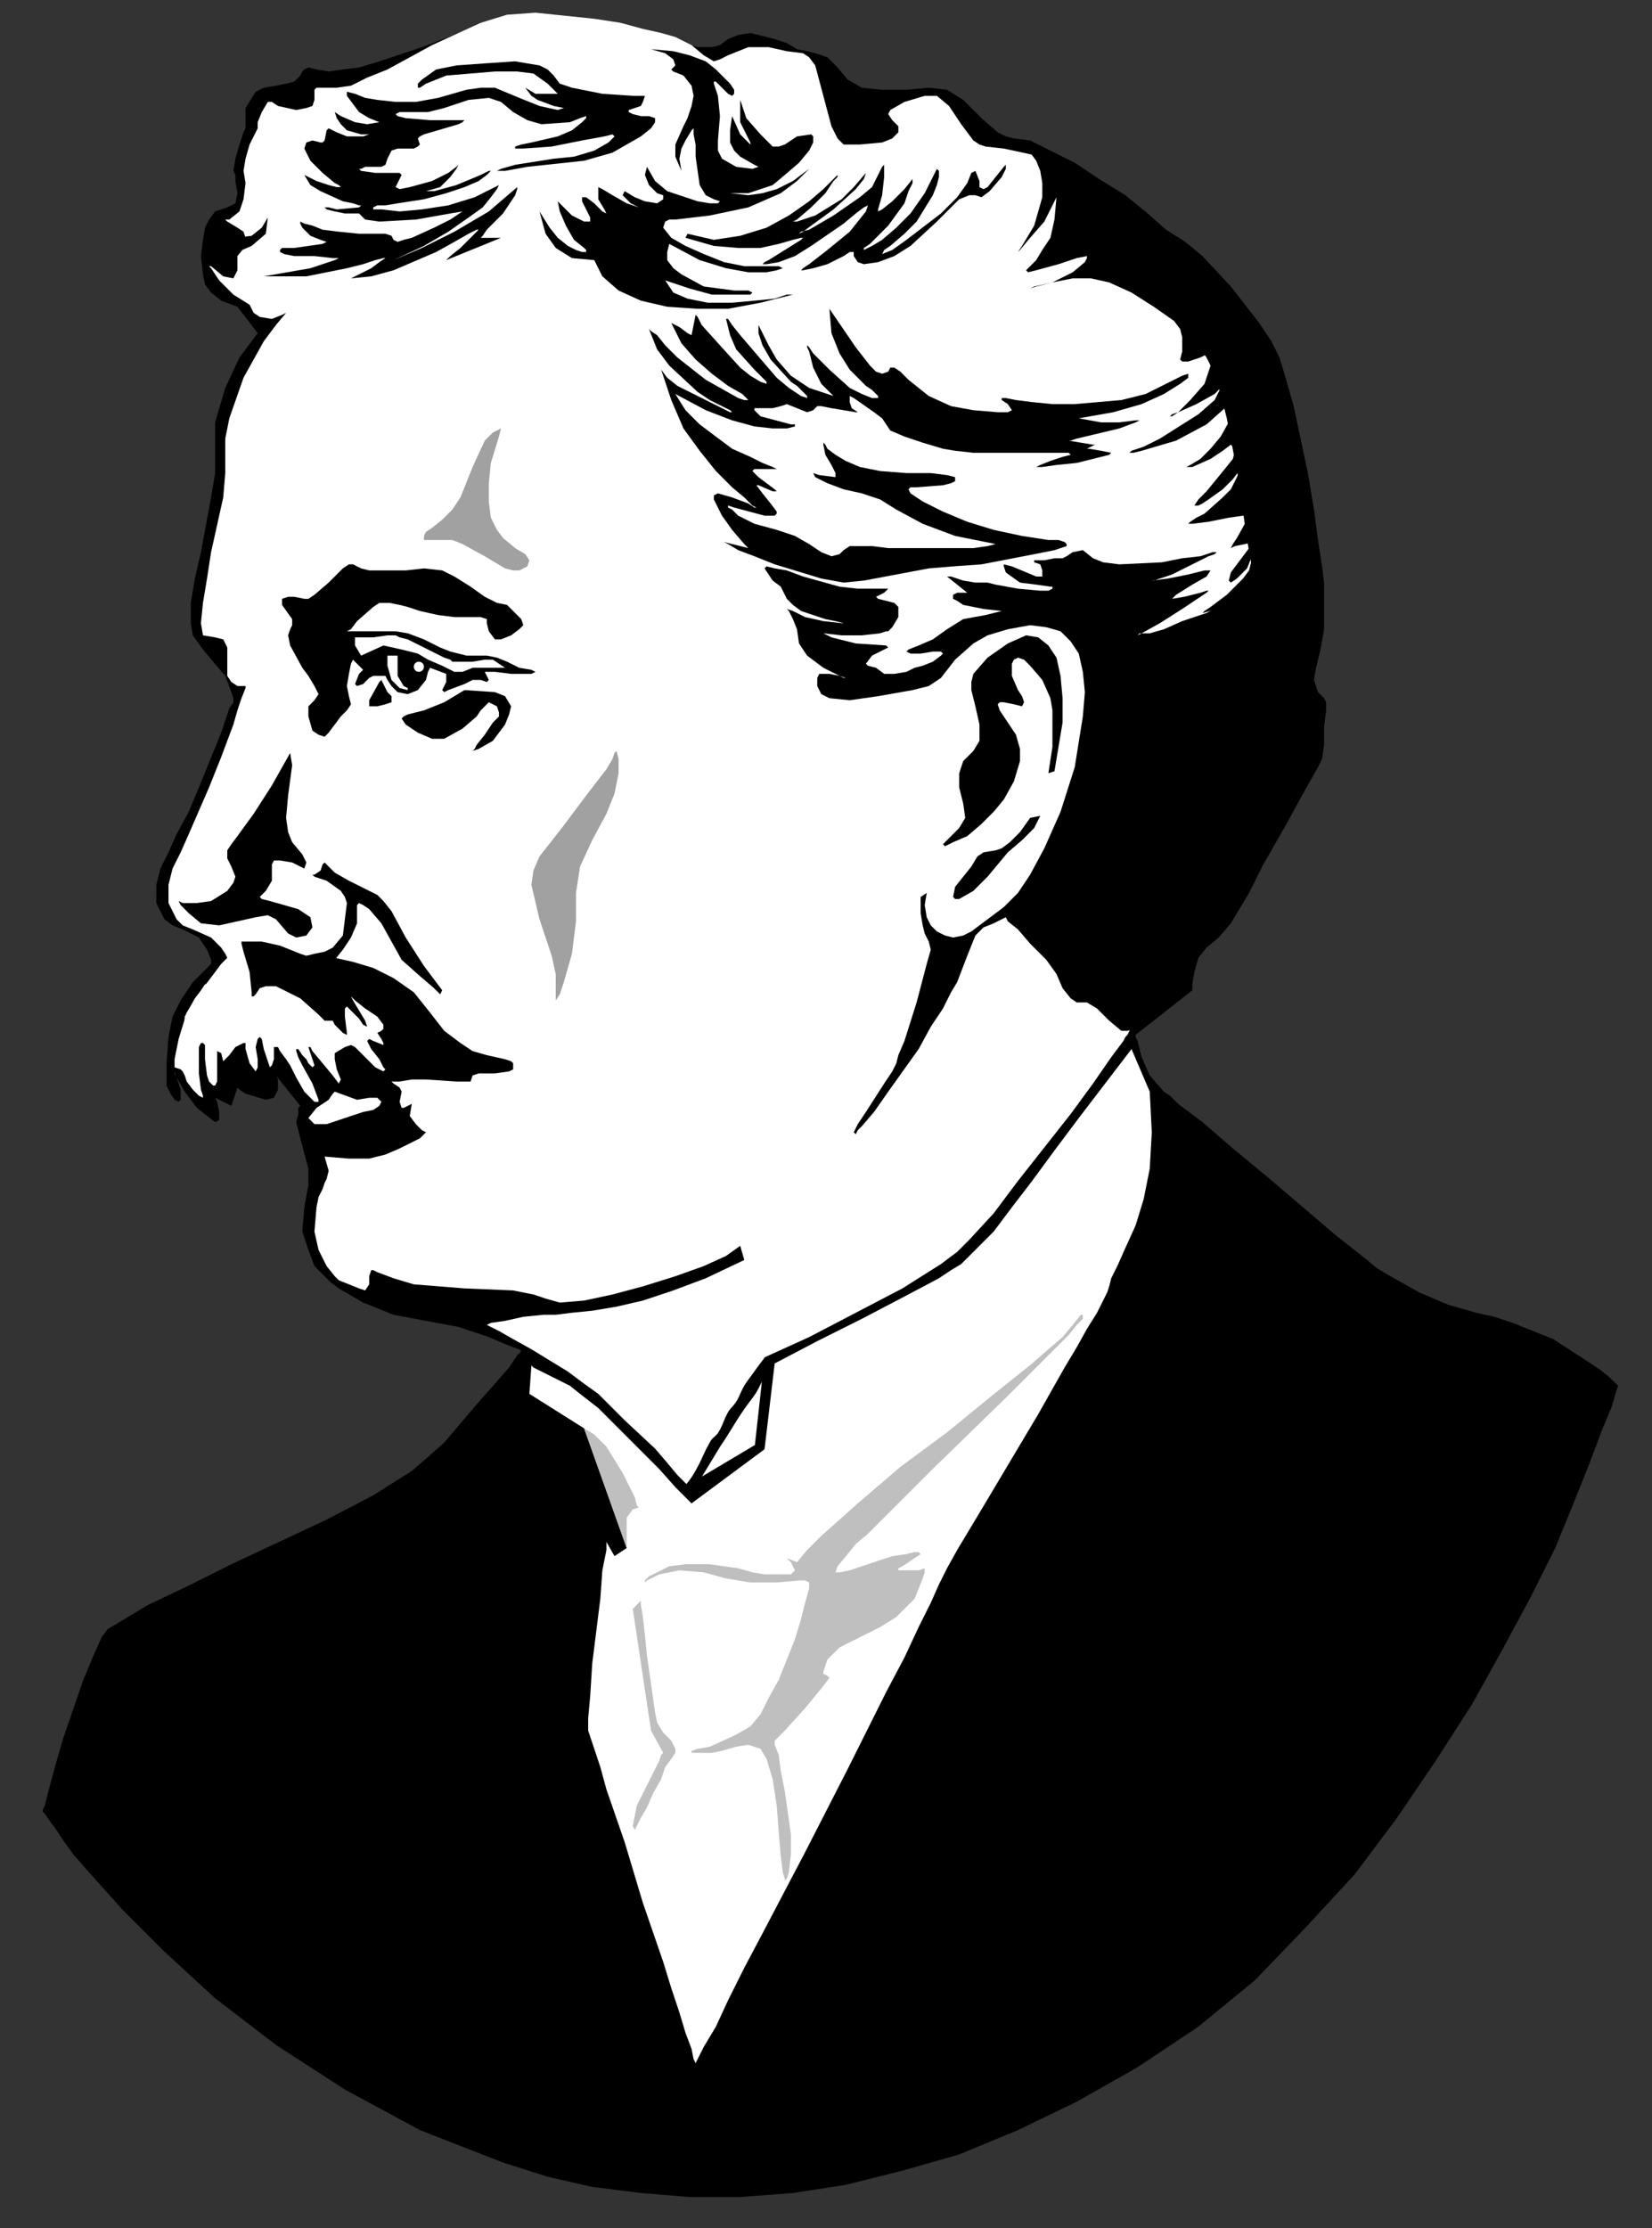
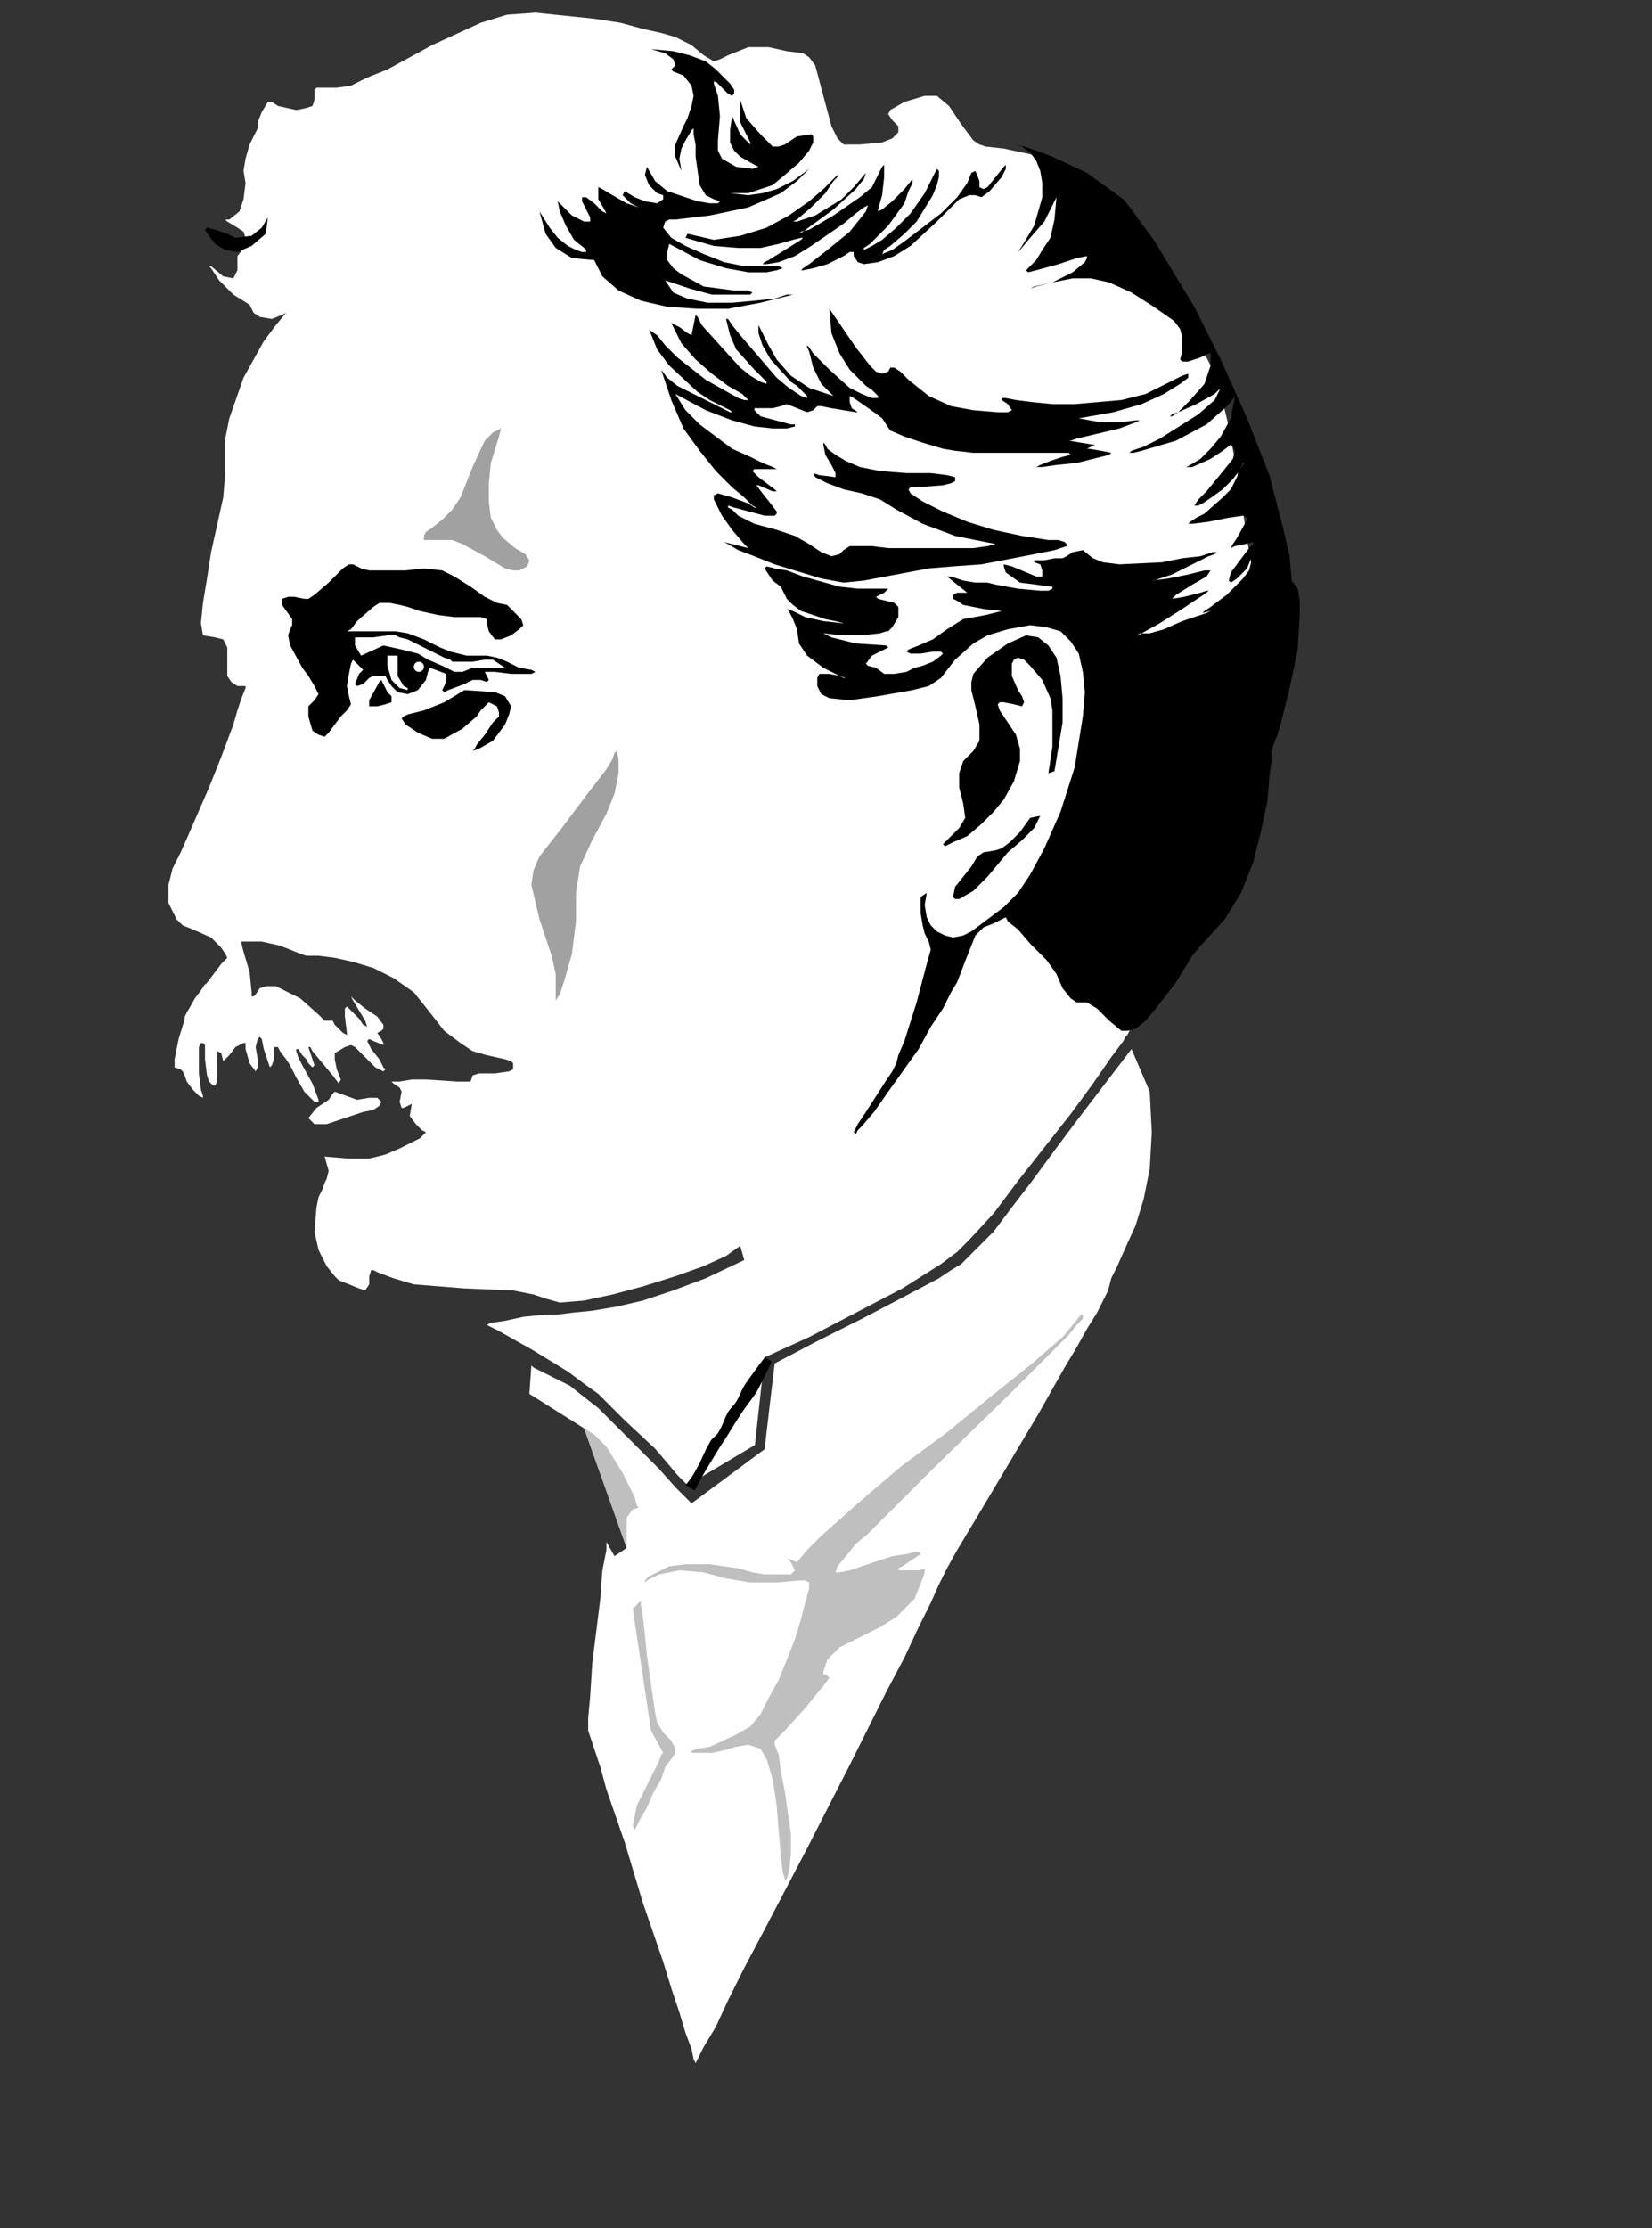
<svg xmlns="http://www.w3.org/2000/svg" version="1.1" id="luther_burbank" x="0px" y="0px" width="227px" height="306px" viewBox="0 0 227 306" enable-background="new 0 0 227 306" xml:space="preserve">
  <rect x="0" y="0" width="227" height="306" fill="#333333" stroke="none" />
  <g id="parts">
-     <polygon fill-rule="evenodd" clip-rule="evenodd" stroke="#000000" stroke-width="0" stroke-linecap="square" stroke-miterlimit="10" points="   35.411,45.753 32.903,49.096 30.953,53.274 29.56,58.009 29.56,62.466 29.56,64.974 29.003,68.316 27.61,75.836 26.774,79.458    26.217,82.801 26.217,85.586 26.496,87.258 27.889,89.207 29.282,90.878 30.953,92.829 31.789,95.057 32.067,95.892 32.067,96.171    32.067,96.45 31.51,97.285 30.396,100.628 27.332,108.149 25.938,111.491 24.267,114.555 23.153,117.063 22.039,119.291    21.481,121.519 21.481,124.026 22.596,126.255 23.71,127.09 25.103,127.647 27.332,128.762 28.446,130.433 29.003,131.826    29.003,132.383 28.725,132.662 28.167,133.219 26.496,134.89 24.825,137.397 23.71,139.625 23.153,142.411 22.874,146.033    22.874,149.095 23.431,150.21 23.989,151.047 24.546,151.325 24.825,151.047 24.825,149.652 24.267,147.982 23.989,147.146    23.989,147.425 24.267,147.982 25.381,149.932 27.053,152.159 29.56,154.111 30.118,153.832 30.118,152.717 29.839,151.325    29.56,150.768 31.789,151.881 32.625,149.374 32.903,149.652 33.739,150.21 36.524,151.047 37.639,150.768 38.196,149.652    38.196,148.261 37.917,147.703 41.261,151.881 40.982,152.159 40.982,152.996 40.704,154.111 41.261,156.339 42.375,160.517    42.375,162.744 41.817,165.809 41.54,169.151 42.375,171.658 43.21,173.887 44.604,175.28 45.439,176.114 46.554,176.951    49.897,178.9 54.075,180.573 58.532,181.407 62.99,182.243 67.168,183.638 69.119,184.472 70.511,185.029 71.347,185.308    71.626,185.587 71.069,186.145 69.954,187.814 68.004,190.043 65.776,192.55 61.04,198.121 58.532,200.349 56.583,202.021    51.29,205.362 44.882,208.706 31.789,214.835 25.66,217.899 20.367,220.406 16.188,222.912 14.795,223.749 13.96,224.862    12.845,227.369 11.452,230.712 8.667,238.79 7.552,242.688 6.716,245.753 6.159,247.98 5.881,248.538 5.881,248.817 6.159,249.096    6.716,249.933 7.552,251.045 8.667,252.718 10.06,254.667 12.01,256.896 16.745,262.188 22.596,268.038 29.56,274.445    37.917,280.851 47.39,286.979 57.697,292.551 69.119,297.007 75.247,298.956 81.376,300.35 88.062,301.187 94.748,301.742    101.713,301.742 108.955,301.187 116.199,300.071 123.998,298.122 131.8,295.894 139.878,292.551 147.956,288.65 156.315,283.915    164.672,278.344 172.472,271.938 179.437,264.694 186.123,257.453 191.973,249.653 197.266,241.854 202.279,234.055    206.459,226.532 210.359,219.291 213.702,212.606 216.209,206.478 218.438,200.906 220.11,196.45 221.502,193.107 222.06,191.158    222.338,190.321 222.06,190.043 221.223,189.206 219.831,188.094 218.158,186.979 213.424,183.914 207.853,181.686    205.344,180.852 202.837,180.294 198.938,179.179 195.037,177.509 190.579,175.002 189.188,174.165 187.515,172.773    183.616,169.709 174.144,161.631 169.407,157.73 165.229,154.111 161.887,151.604 160.771,150.489 159.935,149.932    157.985,147.703 156.87,145.196 156.315,142.969 156.036,142.411 156.036,142.132 163.836,136.003 163.836,135.169    164.114,133.497 164.672,131.547 165.787,130.154 167.458,128.762 169.128,126.812 171.637,122.633 172.472,120.962    173.586,118.733 176.93,112.884 178.6,109.82 179.994,107.313 181.106,105.363 181.664,104.249 181.943,102.299 181.943,99.792    182.222,97.564 182.222,96.45 181.943,95.892 181.106,95.057 180.552,93.385 180.83,91.714 181.386,89.486 181.943,86.422    181.943,80.015 181.664,77.787 181.106,74.166 180.552,69.987 179.715,64.974 177.766,55.781 176.65,51.881 175.814,49.096    174.701,46.867 173.029,44.36 169.128,39.346 165.229,35.168 163.557,33.776 162.444,32.94 160.214,31.547 157.707,29.318    154.643,26.812 151.021,24.583 147.678,22.354 144.336,20.684 141.549,19.291 139.32,19.012 138.207,18.733 137.093,18.177    134.864,16.227 132.357,13.72 130.127,12.327 127.62,12.048 124.556,12.327 121.213,12.327 118.427,12.048 116.478,10.935    115.084,9.263 113.692,7.87 112.02,7.313 110.906,7.035 109.513,6.756 108.119,5.92 106.448,5.363 103.105,4.527 101.435,4.806    100.042,5.363 98.927,6.199 97.813,6.477 95.862,6.477 93.913,5.92 91.405,5.084 90.569,4.806 89.455,4.527 86.948,3.97    83.883,3.413 80.262,2.856 72.183,2.578 68.283,2.856 64.661,3.97 57.976,6.477 52.125,8.427 49.339,9.263 47.111,9.542    45.161,9.82 43.489,9.542 42.375,9.263 41.817,9.542 41.54,9.82 41.261,10.377 40.425,11.212 39.311,11.491 37.917,11.77    36.247,12.048 35.132,12.605 33.739,14.834 33.739,17.62 33.46,18.177 32.903,19.848 32.346,21.797 32.067,23.469 32.346,24.026    32.346,24.862 32.625,26.533 32.346,27.926 31.231,28.483 29.56,29.04 28.725,30.154 28.167,31.269 27.889,32.94 27.61,35.168    27.889,37.675 28.167,39.068 29.003,40.182 30.396,41.296 32.625,42.132 35.411,45.753  " />
    <polygon fill-rule="evenodd" clip-rule="evenodd" fill="#FFFFFF" stroke="#000000" stroke-width="0" stroke-linecap="square" stroke-miterlimit="10" points="   102.269,173.051 96.977,175.56 92.52,177.229 88.341,178.621 84.719,179.458 81.376,180.016 78.59,180.294 76.362,180.573    74.69,180.573 71.905,180.852 69.397,181.407 67.447,181.686 66.89,181.965 67.447,182.243 68.562,182.801 70.511,183.914    73.019,185.308 78.033,188.372 80.262,190.043 82.212,191.437 83.883,193.107 85.833,195.057 90.012,198.957 91.684,200.906    93.077,202.577 94.191,203.692 94.47,203.971 103.731,198.461 105.055,186.421 111.184,183.638 123.998,176.951 129.293,173.607    131.521,171.938 133.191,170.267 136.535,166.645 139.878,162.188 147.122,152.996 150.187,148.818 152.693,145.196    154.363,142.969 154.643,142.411 154.921,142.132 155.2,141.574 155.758,140.183 156.594,138.232 157.707,135.446 159.101,132.104    160.492,128.205 163.836,120.126 167.179,111.77 170.243,104.528 171.358,101.463 172.472,98.957 173.308,97.285 173.586,96.45    173.865,95.335 173.865,93.385 173.308,88.65 172.75,83.636 172.472,81.408 172.192,79.458 171.914,77.229 171.358,74.166    170.801,70.266 170.243,66.087 168.573,57.452 167.736,54.11 166.9,51.324 165.787,49.096 164.114,46.867 159.935,42.41    155.758,38.511 154.085,37.396 152.972,36.561 152.414,35.725 152.136,34.611 152.136,31.269 151.856,27.369 151.021,25.976    149.629,24.583 145.728,22.633 141.827,21.24 137.929,20.405 135.42,20.126 134.586,19.848 133.749,19.291 132.079,17.062    130.406,14.555 128.735,13.163 127.063,13.163 124.277,13.998 122.328,15.112 122.049,15.669 122.606,16.505 123.44,17.341    123.44,18.177 122.606,19.012 121.213,19.569 118.148,19.848 115.92,19.848 115.084,19.012 114.248,17.341 112.02,8.984    111.184,7.87 110.349,7.313 108.119,7.035 105.612,6.477 102.826,6.477 100.042,7.592 98.927,8.149 98.091,8.427 96.698,7.592    95.026,6.199 92.798,5.084 90.848,4.527 88.341,3.97 85.276,3.134 81.655,2.578 73.576,1.742 69.676,2.021 66.054,3.134    59.368,6.199 53.239,9.542 50.454,10.656 48.225,11.77 46.275,12.048 44.604,12.048 43.489,12.048 43.21,12.327 43.21,13.72    42.932,14.555 42.096,14.834 40.704,15.112 38.196,14.555 37.36,13.998 36.803,13.998 35.968,15.391 35.411,16.784 35.411,17.62    35.132,18.177 34.296,19.848 33.739,21.797 33.46,23.469 33.739,25.14 33.46,27.369 32.903,29.04 31.51,30.154 30.953,30.154    31.231,30.433 32.625,31.269 33.46,31.825 33.739,32.661 33.739,33.776 32.625,35.168 32.625,37.118 32.067,38.232 30.675,37.954    29.003,36.561 28.725,36.561 29.003,36.839 30.118,38.511 32.067,40.461 34.296,41.853 34.853,42.968 35.689,43.525 37.36,43.803    38.753,43.246 39.311,42.968 37.917,44.639 36.247,46.867 33.46,51.881 31.51,57.452 30.953,60.238 30.953,62.466 30.953,64.974    30.675,68.316 29.003,75.836 28.446,79.458 27.889,82.801 27.61,85.586 27.889,87.258 29.56,87.536 30.675,87.815 31.231,88.929    31.231,92.829 31.789,93.664 32.625,94.221 33.739,94.221 33.739,94.5 33.182,95.892 32.625,97.564 32.067,99.514 30.396,103.97    28.725,108.149 25.938,114.555 24.825,117.063 23.71,119.291 23.153,121.519 23.153,124.026 24.267,126.255 25.103,127.09    26.496,127.647 29.003,128.762 30.396,130.154 30.953,130.99 31.231,131.547 30.953,131.826 30.396,132.383 28.725,134.611    26.774,137.118 25.381,139.625 25.381,140.462 26.217,140.183 26.774,140.183 27.332,139.625 28.725,138.789 31.789,137.118    33.182,136.561 34.017,136.84 34.575,136.84 34.575,136.282 34.296,133.497 33.46,130.711 33.182,129.597 33.182,129.318    35.968,129.318 38.475,129.876 41.261,130.99 42.096,131.269 43.768,131.269 45.997,131.547 48.503,132.104 51.29,132.94    54.075,134.333 56.861,136.282 59.09,139.067 61.04,141.574 63.269,143.247 64.94,144.36 66.89,144.918 69.397,145.476    70.233,145.754 70.511,146.033 70.511,146.867 69.954,147.146 68.004,147.425 65.776,147.425 64.94,147.703 64.661,148.54    62.711,148.54 58.532,148.261 56.583,148.261 54.911,148.54 53.796,148.54 54.075,148.818 54.911,149.374 55.19,149.932    54.911,151.325 55.19,152.159 55.468,152.159 56.583,151.604 56.304,153.274 57.14,154.388 57.976,155.224 58.532,155.503    58.254,155.781 57.697,156.339 56.583,156.896 54.911,157.73 52.961,158.566 50.732,159.124 47.946,159.124 44.604,158.846    45.161,160.795 44.882,161.91 44.604,162.466 44.325,163.302 43.768,164.417 43.489,165.809 43.21,169.151 43.768,171.658    44.882,173.887 45.997,175.28 46.554,175.836 49.339,176.951 50.175,177.229 50.732,176.394 50.732,175.28 51.011,174.444    51.29,174.444 51.847,174.723 54.075,175.56 56.861,176.394 63.825,176.951 70.511,177.229 73.297,177.787 74.969,178.345    76.919,178.9 80.262,178.621 84.162,177.787 88.341,176.672 92.798,175.28 96.698,173.887 99.763,172.495 101.713,171.101    102.269,173.051  " />
    <polygon fill-rule="evenodd" clip-rule="evenodd" stroke="#000000" stroke-width="0" stroke-linecap="square" stroke-miterlimit="10" points="   173.586,81.965 165.229,84.193 165.509,83.915 166.343,83.357 168.573,81.687 170.801,79.458 171.637,78.344 171.914,77.229    171.914,76.394 171.914,76.672 171.358,78.065 169.965,79.458 169.128,80.015 168.85,79.737 169.128,78.622 171.637,75.279    172.192,74.723 172.192,74.444 171.08,74.723 169.686,75.001 169.128,75.279 169.407,74.723 169.965,73.887 171.358,71.38    171.358,71.102 170.801,70.823 168.85,71.102 166.063,71.659 163.836,71.937 163.278,71.937 163.557,71.659 164.394,71.102    165.509,70.544 168.016,68.316 169.128,67.202 169.965,65.53 170.522,64.138 170.801,63.581 171.08,63.581 170.801,63.859    170.243,64.694 169.407,65.809 168.016,67.202 166.063,68.594 165.229,69.151 164.672,69.43 164.114,69.43 164.672,68.594    165.787,67.48 168.294,64.417 169.407,63.023 169.686,61.909 169.407,61.352 169.128,61.074 168.016,61.909 166.343,63.023    163.836,64.138 162.723,64.138 162.999,64.138 163.557,63.859 164.951,63.023 166.343,61.631 167.736,59.959 169.128,57.452    169.686,54.389 169.128,55.224 168.294,56.06 165.787,58.288 161.607,60.517 156.87,61.909 155.758,62.188 155.2,62.188    155.479,61.909 157.149,61.352 159.38,60.238 164.672,56.896 166.9,54.945 168.016,52.717 167.736,53.274 166.9,54.11    164.394,55.502 161.887,56.617 161.05,57.173 160.771,57.173 161.05,56.896 161.887,56.617 163.557,54.945 165.509,52.717    166.343,50.21 166.343,48.539 166.063,48.539 164.951,49.096 163.278,49.653 162.444,49.653 162.165,49.374 162.444,48.26    162.444,46.311 162.165,45.196 161.329,44.082 158.543,42.132 155.479,40.182 152.414,38.79 149.907,38.232 147.4,38.232    144.613,38.79 142.106,39.346 141.549,39.625 141.271,39.625 141.549,39.625 142.385,39.346 144.613,38.79 147.4,37.396    149.071,36.004 149.35,35.447 149.35,35.168 147.956,35.447 145.449,36.283 142.385,37.118 141.271,37.396 140.993,37.118    141.549,36.561 142.385,35.725 143.221,34.333 144.336,32.661 144.892,30.154 145.171,27.09 143.5,30.433 141.549,32.661    140.157,34.333 139.6,34.89 139.878,34.611 140.436,33.776 142.106,30.99 143.221,27.09 143.221,25.14 142.942,23.469    142.385,22.076 141.549,20.962 140.436,20.126 139.6,19.848 139.32,19.848 139.6,19.848 140.715,20.126 142.385,20.684    144.613,21.519 149.35,23.747 154.363,27.369 155.479,28.762 156.87,30.711 158.543,32.94 160.214,35.725 164.114,42.132    167.736,49.374 171.358,57.452 174.423,65.251 176.372,72.772 177.208,76.394 177.487,79.737 173.586,81.965  " />
-     <polygon fill-rule="evenodd" clip-rule="evenodd" stroke="#000000" stroke-width="0" stroke-linecap="square" stroke-miterlimit="10" points="   68.84,32.661 61.318,35.725 61.875,35.168 63.269,34.054 64.661,32.661 65.776,31.547 65.497,31.547 64.383,32.104 62.433,33.218    59.925,34.611 54.075,37.118 51.011,37.954 48.225,38.232 51.011,36.839 52.125,36.004 52.961,35.447 52.683,35.447 51.568,35.725    49.897,36.283 47.668,36.839 42.096,37.954 36.247,37.954 42.653,36.839 45.161,36.004 45.997,35.725 46.554,35.447 45.718,35.447    43.21,35.168 40.425,35.168 39.032,34.89 38.475,34.611 38.475,34.333 38.753,34.054 40.425,34.054 44.325,33.497 44.882,33.218    44.046,32.94 42.653,32.383 41.54,31.269 41.261,30.711 41.261,30.433 41.817,30.711 42.932,30.99 44.325,31.547 46.554,31.825    49.339,32.104 52.961,32.104 53.796,32.383 54.075,32.94 54.632,33.218 55.468,32.94 56.583,32.661 59.647,31.269 61.875,30.154    63.547,29.04 64.104,28.762 63.547,29.04 61.875,29.318 57.14,30.154 52.125,30.433 50.175,30.154 49.339,29.318 47.39,29.318    45.997,29.04 44.882,28.762 44.604,28.483 45.161,28.483 46.275,28.762 49.339,28.483 49.618,28.205 49.339,28.205 48.503,27.926    47.111,27.647 44.046,26.255 42.653,25.419 41.817,24.026 43.489,24.862 45.161,25.419 46.275,25.698 46.833,25.698 46.554,25.419    45.997,25.14 44.325,23.747 42.653,22.076 41.817,20.405 42.096,19.569 42.932,19.291 44.046,19.569 44.325,19.569 44.604,19.291    44.882,17.898 45.161,17.62 46.275,18.177 47.668,18.733 49.897,18.733 50.732,18.455 49.618,18.455 47.668,17.898 46.833,17.062    46.275,16.227 45.997,15.391 46.833,15.948 48.782,16.784 50.454,17.062 52.125,16.784 50.732,16.227 49.339,15.391 47.668,13.163    47.668,12.605 48.782,12.884 50.175,13.441 51.847,13.72 54.354,13.998 57.14,13.998 60.204,13.441 64.104,12.327 66.054,12.048    68.004,12.048 71.347,13.441 74.133,14.555 76.64,15.112 77.476,14.834 76.083,14.555 73.854,13.72 73.019,13.163 72.183,12.048    73.576,12.884 76.64,12.884 76.362,12.605 75.247,11.491 73.297,10.099 71.069,9.82 68.004,9.82 61.318,10.377 58.532,11.491    57.697,12.048 57.418,12.048 57.418,11.491 57.976,10.935 59.925,9.542 62.711,8.984 66.612,8.706 70.79,8.427 74.133,8.984    75.247,9.542 76.083,10.377 76.919,11.491 78.59,12.048 82.769,12.884 86.948,13.163 88.62,13.163 88.341,13.998 88.062,14.555    87.226,14.834 86.391,15.112 86.391,15.391 86.948,15.669 88.062,15.948 89.176,15.948 90.012,16.227 90.012,16.784 89.455,17.62    88.062,18.733 84.162,20.962 80.262,22.076 72.461,22.912 69.397,23.469 68.283,23.469 68.84,23.19 70.79,22.633 76.083,21.797    78.869,21.519 81.655,20.684 83.604,19.569 84.44,18.733 84.162,18.455 83.048,18.733 79.983,19.291 75.805,20.126 71.905,20.405    70.79,20.405 70.79,20.126 71.626,19.848 73.019,19.569 76.64,18.733 78.59,17.898 79.983,16.784 80.54,16.227 80.54,15.948    79.705,16.227 78.312,16.784 74.412,17.062 72.461,16.505 70.511,15.391 68.84,13.998 67.168,13.441 64.383,13.72 61.04,14.834    58.811,15.391 56.583,15.391 54.911,15.391 54.354,15.669 54.632,15.948 55.747,16.227 59.09,16.505 62.433,16.505 63.825,16.505    63.547,16.784 62.99,17.062 58.254,18.455 57.697,18.733 57.418,19.012 57.697,19.848 57.418,20.126 56.861,20.405 55.747,20.405    54.632,20.405 53.796,20.684 53.239,21.797 52.961,22.633 52.404,22.912 51.29,22.912 50.175,22.912 49.618,23.19 49.339,23.19    49.618,23.469 51.568,23.747 54.354,23.747 54.911,23.747 55.19,24.026 54.632,25.14 54.354,25.698 54.911,25.976 56.304,25.698    59.368,24.862 61.597,23.747 62.711,22.912 62.99,22.633 62.711,23.19 61.875,24.305 60.483,25.698 58.532,26.255 57.976,26.533    58.532,26.255 59.647,26.255 62.711,25.419 66.054,24.026 67.168,23.469 67.447,23.469 66.89,24.026 65.776,24.862 63.825,25.698    61.318,26.533 58.254,27.369 54.632,27.926 52.961,28.205 51.847,28.205 51.29,28.483 51.29,28.762 52.404,28.762 54.911,29.04    57.976,28.762 61.597,28.205 65.218,27.09 68.562,25.419 68.283,25.976 67.447,27.09 66.333,28.483 64.383,29.875 61.597,31.825    58.254,33.776 54.075,35.725 57.976,34.054 62.433,31.825 67.168,29.04 71.069,25.698 71.069,25.976 70.79,26.812 69.119,29.318    66.89,31.547 66.333,32.383 66.054,32.661 68.84,32.661  " />
    <polygon fill-rule="evenodd" clip-rule="evenodd" stroke="#000000" stroke-width="0" stroke-linecap="square" stroke-miterlimit="10" points="   36.803,29.875 35.968,31.269 34.575,32.383 32.346,32.661 31.231,32.104 29.56,31.547 28.446,31.269 28.167,31.547 28.725,32.383    29.56,33.497 30.953,34.333 32.625,34.611 34.575,33.776 36.524,32.104 36.803,29.875  " />
    <polygon fill-rule="evenodd" clip-rule="evenodd" points="89.455,6.756 92.52,7.035 94.748,7.592 96.977,8.427 98.37,9.542    100.319,11.491 100.877,12.327 100.877,12.884 100.598,13.163 100.042,12.884 98.37,11.212 98.091,11.212 98.091,11.491    98.648,13.163 98.927,15.948 98.648,19.291 98.648,20.684 99.206,21.797 101.156,22.912 103.384,23.19 104.221,22.912    104.499,22.912 104.221,22.912 103.663,22.633 101.713,21.519 100.877,20.684 100.319,19.569 100.319,17.898 100.598,15.948    101.713,18.455 102.548,19.291 103.105,19.848 103.105,19.569 102.548,18.455 101.713,16.784 101.713,13.72 102.548,16.227    104.499,18.455 106.17,20.126 107.006,20.126 107.842,19.848 109.513,18.733 111.462,18.455 111.741,18.733 111.741,19.569    111.184,20.684 109.791,22.354 107.842,24.026 106.17,25.419 102.826,26.533 100.319,26.533 99.484,26.255 99.206,26.255    99.484,26.255 100.319,26.533 102.826,26.812 104.778,26.533 106.728,25.976 108.955,24.862 111.184,23.19 109.513,24.862    107.285,26.533 102.826,28.483 97.534,29.597 92.798,30.154 91.962,30.154 91.405,30.433 91.126,31.269 92.241,32.661    94.191,33.776 96.698,34.89 99.484,36.004 102.269,36.561 105.055,36.561 107.006,36.561 107.563,36.839 106.728,37.118    105.333,37.396 102.826,37.396 99.763,36.839 96.141,35.725 91.962,33.497 91.684,34.611 91.684,35.725 92.52,36.839    93.634,37.675 96.698,39.346 100.877,39.903 102.826,39.903 103.384,40.182 103.105,40.461 97.813,40.461 94.748,39.625    91.405,38.511 92.52,40.182 94.47,41.018 97.255,41.575 100.598,41.575 103.663,41.296 106.448,41.018 108.119,40.461    108.955,40.461 104.499,41.575 100.042,42.41 95.862,42.41 91.684,42.132 88.062,41.296 84.998,39.903 82.769,37.954    81.655,35.725 78.59,35.447 76.362,34.054 74.969,32.104 74.133,29.04 75.526,31.269 76.64,32.661 78.033,33.776 79.147,34.333    79.983,34.611 80.54,34.611 80.54,34.333 80.262,34.054 78.869,32.94 77.755,30.99 76.919,29.04 76.64,27.647 78.59,29.597    80.262,30.433 81.098,30.433 81.098,29.875 79.983,27.647 79.983,27.09 80.54,27.09 81.655,27.926 82.769,29.04 83.327,29.318    83.048,28.762 82.212,27.369 82.212,25.698 82.769,25.976 84.162,26.812 86.112,27.926 87.784,28.483 88.062,28.483 87.784,28.483    86.669,27.926 85.555,26.812 85.833,26.255 87.226,27.09 88.62,27.647 90.291,27.926 91.126,27.369 91.126,26.812 90.291,26.533    89.176,25.419 88.62,24.026 88.897,22.912 90.012,24.862 91.684,26.255 95.862,27.647 97.534,27.926 98.648,27.926 98.927,27.647    98.091,27.369 96.977,26.812 96.141,25.419 95.584,21.519 95.584,19.848 95.305,18.455 95.305,17.62 95.026,17.898 94.191,19.291    93.634,20.405 93.355,21.797 93.634,23.469 92.798,21.519 92.798,19.848 93.913,17.341 94.47,16.227 95.026,14.555 95.305,13.163    95.026,11.77 93.913,10.377 92.52,9.82 92.241,9.542 92.798,8.984 92.52,8.149 91.405,7.313 89.455,6.756  " />
    <polygon fill-rule="evenodd" clip-rule="evenodd" stroke="#000000" stroke-width="0" stroke-linecap="square" stroke-miterlimit="10" points="   94.47,32.104 98.091,32.94 101.713,32.383 105.333,31.269 108.397,29.597 111.184,27.647 113.135,25.976 114.526,24.583    115.084,24.026 115.084,24.305 114.526,24.862 113.413,26.533 111.462,28.483 109.513,30.154 108.955,30.433 109.513,30.433    110.349,30.154 112.02,29.597 115.642,27.369 117.313,25.698 118.984,23.747 118.706,24.583 117.591,25.976 114.526,28.762    111.462,30.99 110.349,31.825 109.791,32.104 110.07,31.825 111.184,31.547 114.526,29.597 118.148,27.09 119.821,25.698    120.655,24.026 121.213,22.912 121.491,22.633 121.491,24.305 121.213,26.812 120.655,28.762 120.655,29.04 121.213,28.762    122.606,27.647 124.277,25.976 125.393,24.583 125.393,25.14 124.835,26.255 124.277,27.926 122.049,30.99 119.542,33.497    118.706,34.054 118.706,34.333 119.821,33.776 121.213,32.94 123.164,31.269 125.113,29.318 127.063,26.533 128.735,23.19    129.015,23.469 129.015,24.305 128.735,25.419 128.178,26.812 125.95,30.433 124.277,32.104 122.328,33.776 121.491,34.333    121.213,34.89 122.606,34.333 124.556,32.94 129.293,29.318 131.521,27.09 132.913,25.14 133.471,23.747 134.028,23.469    134.586,24.862 134.586,25.698 135.144,25.976 135.698,25.698 136.813,24.305 137.929,22.912 138.207,22.633 138.207,23.19    137.65,24.305 135.978,26.255 134.864,27.09 134.028,26.812 133.191,26.812 131.8,27.369 130.406,28.762 128.735,30.433    125.113,33.776 122.886,35.168 120.655,36.004 118.706,36.283 117.869,36.004 117.313,35.168 117.313,34.611 116.757,34.611    115.92,35.168 113.692,36.283 111.741,36.839 110.349,37.118 110.07,37.118 110.349,36.839 111.184,36.283 113.692,34.333    116.757,31.825 118.984,29.04 119.264,28.205 118.706,28.483 117.591,29.318 115.92,30.711 111.462,33.776 109.234,35.168    107.006,36.004 105.333,36.283 104.778,36.283 105.055,36.004 105.612,35.725 110.07,32.94 110.349,32.661 110.07,32.661    108.955,32.94 107.006,33.497 104.499,34.054 101.435,34.054 98.091,33.776 94.191,32.661 94.47,32.104  " />
    <polygon fill-rule="evenodd" clip-rule="evenodd" stroke="#000000" stroke-width="0" stroke-linecap="square" stroke-miterlimit="10" points="   48.503,77.508 47.946,77.508 47.111,78.065 45.161,80.015 43.21,81.687 42.375,82.244 41.817,82.244 40.425,81.965 39.589,81.965    38.753,82.244 38.753,83.079 40.146,85.029 40.146,85.865 39.868,86.422 39.589,87.258 39.868,88.65 41.54,91.714 42.375,92.829    43.21,94.221 43.768,95.335 43.21,96.171 42.375,97.007 42.375,98.399 42.932,100.35 43.768,100.906 44.604,101.185    45.161,100.628 45.997,99.514 46.833,98.399 47.668,97.564 48.225,96.728 47.946,95.614 47.668,94.221 47.946,92.55 48.225,91.157    48.503,90.6 49.897,91.993 49.339,92.55 48.782,93.943 49.061,94.221 49.897,93.943 50.732,93.107 51.29,92.829 52.961,92.829    53.239,93.385 53.796,94.221 54.632,95.057 56.025,95.335 57.418,94.778 58.532,93.385 58.811,92.271 59.09,91.714 61.318,92.55    61.318,93.664 60.761,94.778 61.04,95.057 61.597,94.778 63.825,93.943 64.94,93.385 66.054,93.385 66.89,93.664 67.168,93.385    66.612,92.271 68.004,92.271 70.233,92.55 73.019,92.55 73.576,92.271 73.019,91.993 71.347,91.714 69.676,90.878 68.283,90.322    66.89,90.043 64.104,90.043 61.875,89.486 60.483,88.929 58.254,87.815 56.025,86.979 54.354,86.7 47.668,86.7 48.225,86.422    49.061,85.307 51.29,83.357 52.125,82.801 53.518,82.801 54.911,83.079 56.025,83.357 57.697,83.915 60.204,84.472 62.433,84.75    64.104,84.75 66.054,84.75 66.89,85.029 66.89,85.586 67.168,86.7 68.004,87.815 68.84,87.815 70.233,87.258 71.347,86.422    71.905,85.865 71.626,85.029 70.79,84.193 69.676,83.079 68.283,82.801 66.612,81.965 64.661,80.572 62.433,79.18 60.761,78.344    58.254,78.065 55.747,78.344 50.732,78.344 49.618,78.065 48.503,77.508  " />
    <polygon fill-rule="evenodd" clip-rule="evenodd" fill="#FFFFFF" stroke="#000000" stroke-width="0" stroke-linecap="square" stroke-miterlimit="10" points="   49.618,90.043 48.782,88.65 48.782,87.536 51.29,87.536 53.239,87.258 54.354,87.258 54.911,87.536 56.025,87.815 58.811,89.207    61.04,90.322 61.875,90.6 62.154,90.878 64.94,90.878 66.612,90.6 67.726,90.6 69.397,91.714 64.94,91.714 63.547,92.271    62.433,92.271 60.761,91.436 58.811,90.6 57.418,89.765 55.19,89.207 52.683,88.65 49.618,90.043  " />
    <polygon fill-rule="evenodd" clip-rule="evenodd" fill="#FFFFFF" stroke="#000000" stroke-width="0" stroke-linecap="square" stroke-miterlimit="10" points="   53.239,90.043 53.239,91.436 53.796,93.385 54.911,94.5 56.025,94.778 56.025,94.5 55.468,94.221 54.632,92.829 54.632,90.043    53.239,90.043  " />
    <path fill-rule="evenodd" clip-rule="evenodd" fill="#FFFFFF" d="M56.861,91.575c0-0.387,0.31-0.697,0.697-0.697   s0.697,0.31,0.697,0.697c0,0.387-0.31,0.696-0.697,0.696S56.861,91.962,56.861,91.575L56.861,91.575z" />
    <polygon fill-rule="evenodd" clip-rule="evenodd" stroke="#000000" stroke-width="0" stroke-linecap="square" stroke-miterlimit="10" points="   52.404,93.385 53.239,95.057 53.796,95.614 53.796,96.45 52.961,96.728 51.847,97.007 50.732,97.007 50.732,96.171 52.125,93.664    52.404,93.385  " />
    <polygon fill-rule="evenodd" clip-rule="evenodd" stroke="#000000" stroke-width="0" stroke-linecap="square" stroke-miterlimit="10" points="   63.825,94.778 61.04,96.45 58.254,97.564 56.025,98.121 55.468,98.399 55.19,98.678 55.747,99.514 57.418,100.628 59.368,101.463    61.04,101.463 63.547,100.071 65.497,98.399 66.054,97.564 67.168,96.45 68.283,97.007 68.562,97.843 68.562,98.399 67.726,99.235    66.612,100.906 65.497,102.299 65.218,102.856 64.94,103.135 65.776,102.856 67.726,101.742 69.397,99.514 69.954,98.121    70.233,97.007 69.397,95.614 68.004,95.057 63.825,94.778  " />
-     <polygon fill-rule="evenodd" clip-rule="evenodd" stroke="#000000" stroke-width="0" stroke-linecap="square" stroke-miterlimit="10" points="   39.868,103.413 37.36,107.87 34.853,111.77 32.625,114.834 31.789,115.948 31.231,116.784 31.231,117.898 31.789,119.012    32.346,120.405 32.067,121.24 31.231,122.355 29.003,123.748 27.053,124.026 25.103,124.026 24.546,123.748 24.825,124.305    25.938,125.419 27.61,126.812 30.118,127.09 35.132,125.977 36.803,125.698 37.917,126.255 39.589,128.205 40.704,128.762    42.096,128.483 42.932,127.369 42.653,125.977 40.982,124.862 39.032,124.305 37.082,123.748 35.968,123.469 35.689,123.191    36.524,122.355 37.36,120.962 37.36,118.733 37.639,118.177 38.475,118.177 40.146,118.456 41.261,119.012 41.817,119.291    42.096,118.456 41.54,117.341 40.146,115.67 39.589,114.277 39.311,112.327 39.589,109.263 40.146,105.085 39.868,103.413  " />
-     <polygon fill-rule="evenodd" clip-rule="evenodd" stroke="#000000" stroke-width="0" stroke-linecap="square" stroke-miterlimit="10" points="   60.761,136.003 58.254,132.662 55.747,128.762 53.796,125.141 52.683,123.748 51.847,122.912 47.946,120.962 45.997,119.848    44.882,118.733 44.604,118.456 44.325,118.733 44.046,119.569 43.21,120.126 42.932,120.126 43.21,120.405 44.882,120.962    46.833,122.355 47.39,123.191 47.668,124.026 47.111,128.483 45.718,130.154 44.604,130.711 43.21,130.99 42.096,131.269    41.54,131.547 41.817,131.826 42.653,132.104 44.604,132.383 45.997,131.826 47.111,130.433 48.225,128.762 49.061,126.812    49.061,124.862 49.061,124.305 49.339,124.026 49.897,124.305 50.732,124.862 52.404,126.812 53.796,129.318 55.19,131.826    57.697,134.054 59.647,135.726 60.204,136.282 60.483,136.561 60.761,136.003  " />
    <polygon fill-rule="evenodd" clip-rule="evenodd" fill="#FFFFFF" points="28.167,135.169 25.66,139.067 24.546,142.689    23.989,145.476 23.989,146.588 24.825,146.867 25.103,147.146 25.381,147.703 25.66,148.54 26.496,149.652 27.332,150.489    27.889,150.768 27.889,150.489 27.61,149.652 27.332,147.425 27.332,143.803 27.61,143.247 27.889,143.247 28.167,143.526    28.167,145.476 28.446,147.703 28.725,148.54 29.282,149.095 29.56,149.095 29.839,148.54 29.839,144.36 30.396,144.639    30.675,145.754 30.953,145.476 31.51,144.918 32.346,143.803 33.46,143.247 33.739,143.247 33.739,144.081 34.296,146.033    35.132,147.146 35.411,146.588 35.411,145.476 35.132,143.803 35.411,142.689 35.689,142.411 35.968,142.689 36.247,144.081    36.803,145.754 37.082,146.588 37.36,146.31 37.639,145.476 37.639,143.803 38.196,143.803 38.475,144.36 39.311,145.476    39.868,146.31 40.704,147.982 41.817,149.932 43.21,151.325 43.768,151.325 43.768,151.047 42.932,148.818 41.54,146.31    40.982,145.196 40.704,144.36 40.704,144.081 40.982,144.081 41.54,144.918 42.096,145.476 42.375,146.033 42.932,146.588    43.21,146.31 42.932,145.476 42.375,143.803 42.653,143.803 42.932,144.36 45.718,147.703 46.554,148.818 46.833,148.261    46.275,146.867 45.997,145.476 45.997,144.639 47.39,143.803 48.225,143.526 48.782,143.803 49.339,144.36 51.568,146.588    52.683,147.146 52.961,146.867 52.683,146.588 52.125,145.476 51.011,144.081 50.454,142.969 50.732,142.689 51.29,142.969    52.683,143.526 52.683,143.247 52.404,142.689 51.847,141.854 52.404,141.574 52.683,141.296 52.683,140.74 51.847,139.625    50.175,138.511 48.782,137.397 48.225,136.84 48.503,137.397 50.175,140.183 50.454,141.017 49.897,140.74 49.339,139.904    47.668,138.232 47.39,138.511 47.39,139.625 47.668,141.854 47.668,142.132 47.111,141.854 45.997,140.74 45.718,140.183    44.604,140.183 43.768,139.347 41.261,137.118 37.917,135.446 36.524,135.446 35.689,135.726 35.132,136.561 34.853,136.84    34.575,136.84 33.739,136.282 31.789,135.726 28.167,135.169  " />
    <polygon fill-rule="evenodd" clip-rule="evenodd" fill="#FFFFFF" stroke="#000000" stroke-width="0" stroke-linecap="square" stroke-miterlimit="10" points="   43.489,152.159 45.161,151.047 45.718,150.21 45.997,149.932 49.061,151.047 50.732,150.768 51.847,150.768 52.404,151.325    52.125,151.881 51.29,152.438 49.897,152.717 48.225,153.274 44.882,154.388 43.21,154.388 42.375,153.554 43.489,152.159  " />
    <polygon fill-rule="evenodd" clip-rule="evenodd" fill="#A1A1A1" points="76.362,136.003 76.362,133.775 75.805,131.269    74.133,126.255 73.019,121.519 73.297,119.569 74.133,117.62 77.198,113.72 80.54,109.263 83.327,105.642 84.162,104.249    84.44,103.413 84.719,103.135 84.998,104.249 84.998,106.199 84.44,108.984 83.327,111.77 81.376,115.391 79.705,119.012    79.147,122.633 79.147,126.533 78.59,130.99 77.476,134.89 76.919,136.561 76.362,137.397 76.362,136.003  " />
    <polygon fill-rule="evenodd" clip-rule="evenodd" fill="#A1A1A1" points="68.84,58.845 67.726,59.402 66.612,60.517 64.94,64.138    63.269,68.316 62.154,69.987 60.761,71.38 59.368,72.495 58.532,73.051 58.254,73.608 58.254,74.166 61.04,74.166 62.154,74.166    63.547,74.723 66.612,76.394 69.397,78.065 70.511,78.344 71.347,78.344 72.461,77.787 72.74,76.951 72.183,76.115 70.79,75.279    69.119,73.887 68.283,72.772 67.447,71.102 67.168,68.873 67.168,66.366 67.447,63.581 68.562,59.959 68.84,58.845  " />
    <polygon fill-rule="evenodd" clip-rule="evenodd" stroke="#000000" stroke-width="0" stroke-linecap="square" stroke-miterlimit="10" points="   144.892,105.921 146.007,99.235 146.007,95.892 145.728,92.829 145.171,90.322 144.058,88.65 142.664,87.536 140.993,87.258    138.484,88.372 135.698,90.322 133.749,92.55 133.471,93.664 133.471,94.778 134.028,97.007 134.586,99.514 134.586,101.742    133.749,103.135 132.357,104.528 131.8,106.199 131.8,108.149 132.357,110.377 132.634,112.327 131.8,113.72 130.685,114.834    129.849,115.67 129.569,115.948 129.849,116.227 130.964,115.67 132.913,114.834 134.864,113.163 136.535,111.491 137.929,109.82    139.32,107.313 140.157,104.528 140.157,102.856 139.6,100.906 137.371,97.564 137.093,96.728 137.371,96.45 137.929,96.45    139.32,96.728 140.436,97.007 140.715,96.45 140.436,95.614 139.878,94.778 139.042,92.829 139.042,91.157 139.32,90.6    139.878,90.322 140.715,90.6 141.549,91.436 143.221,93.385 144.336,95.892 144.613,97.564 144.613,102.578 144.058,106.199    144.892,105.921  " />
    <polygon fill-rule="evenodd" clip-rule="evenodd" stroke="#000000" stroke-width="0" stroke-linecap="square" stroke-miterlimit="10" points="   142.942,112.048 142.106,113.72 140.436,115.391 138.484,117.063 137.093,118.733 135.698,120.405 133.749,122.355 131.8,123.469    131.242,123.469 130.964,123.191 131.242,121.798 133.471,119.012 134.307,117.62 135.144,117.063 136.813,116.784 137.65,116.505    138.763,115.67 140.157,114.277 141.549,112.327 142.942,112.048  " />
    <polygon fill-rule="evenodd" clip-rule="evenodd" stroke="#000000" stroke-width="0" stroke-linecap="square" stroke-miterlimit="10" points="   118.706,79.737 115.92,80.015 112.855,79.458 106.448,77.508 103.663,76.394 101.435,75.558 100.042,74.723 99.484,74.444    102.826,75.279 102.269,74.723 100.598,72.772 99.206,70.823 98.091,68.594 98.091,68.037 98.648,67.759 100.598,68.316    102.826,69.151 103.663,69.709 103.941,69.709 103.384,69.43 102.269,68.316 100.598,66.923 98.37,64.694 96.141,61.909    93.913,58.845 92.241,54.945 90.848,50.767 91.684,51.881 93.077,52.996 96.419,54.667 99.206,56.06 100.319,56.617    100.598,56.617 100.319,56.338 99.206,55.781 97.534,54.945 95.862,53.832 91.962,50.21 90.291,47.981 89.176,45.196    89.455,45.475 90.291,46.032 91.405,47.424 93.077,49.096 96.977,52.16 101.435,54.667 102.269,54.945 102.826,54.945    101.992,54.11 100.042,52.996 97.813,51.324 95.584,49.374 93.634,47.146 92.241,44.36 93.355,44.917 94.47,45.753 95.026,46.032    95.584,43.246 95.862,43.525 96.419,44.639 98.927,47.424 101.713,50.488 103.105,51.603 104.499,52.438 105.333,52.717    105.333,52.438 104.778,51.881 103.663,50.767 101.156,47.981 100.319,46.032 99.763,43.803 100.042,43.803 100.598,44.639    101.713,46.032 103.384,47.981 106.728,51.881 108.397,53.274 110.07,54.389 110.906,54.667 110.906,54.389 110.07,53.553    109.513,52.996 108.677,52.438 105.891,49.374 104.778,47.424 104.221,45.753 104.221,44.639 104.778,45.753 105.612,47.424    106.728,49.374 108.677,51.603 111.184,53.274 114.526,54.389 112.855,52.717 111.741,50.488 111.184,48.26 110.906,47.703    110.906,47.424 111.184,47.703 111.741,48.539 113.971,50.767 116.757,53.274 118.427,54.11 119.821,54.667 120.655,54.667    120.655,54.389 119.821,53.553 118.984,52.996 118.427,52.438 116.757,50.767 115.362,48.539 114.248,45.753 113.971,42.41    117.591,47.703 119.542,50.21 120.376,51.046 121.213,51.324 122.049,51.046 122.328,50.488 122.886,50.488 123.72,51.046    124.835,52.16 127.62,54.389 130.685,55.781 133.749,56.338 137.093,56.617 138.484,56.617 139.042,56.338 138.484,55.502    137.65,54.945 137.65,54.667 138.207,54.667 139.6,54.945 141.827,55.224 144.613,55.502 147.678,55.502 154.085,54.945    157.428,54.11 160.214,52.717 162.444,51.603 163.278,51.324 163.278,51.881 162.165,52.717 159.935,54.11 156.87,55.502    152.972,56.617 148.234,57.452 151.299,58.009 153.806,58.009 156.036,57.731 156.87,57.731 156.594,57.731 156.036,58.009    153.806,58.845 147.956,60.238 147.122,60.517 146.843,60.517 150.187,61.074 150.465,61.074 149.907,61.352 149.35,61.631    149.629,61.631 151.299,61.909 152.693,62.188 152.414,62.466 151.299,62.745 147.956,63.581 145.171,63.859 143.221,64.138    142.385,64.138 142.942,63.859 144.336,63.302 146.007,62.745 147.122,62.466 146.843,62.188 133.749,62.188 131.242,61.909    129.569,61.631 126.784,60.795 124.277,59.959 122.328,59.124 121.771,58.288 121.213,57.452 120.1,56.617 117.313,54.667    116.757,54.389 116.757,55.224 117.035,56.06 117.869,56.617 117.591,56.617 114.248,56.06 112.855,55.781 112.299,55.781    111.741,56.338 110.906,56.617 109.513,56.06 108.119,55.502 107.285,55.781 106.17,56.06 104.499,56.06 103.663,56.06    103.663,56.338 104.499,57.173 108.677,58.288 109.234,58.288 109.234,58.566 108.119,58.845 106.17,58.845 103.663,58.566    100.598,57.731 96.977,56.338 92.798,54.11 94.191,56.338 96.141,58.288 100.598,61.631 103.105,62.745 104.778,63.581    106.17,64.138 106.728,64.417 103.663,64.417 103.384,64.694 104.221,65.53 106.448,67.202 106.728,67.48 106.17,67.48    104.221,66.645 103.941,66.645 104.778,67.759 105.891,69.151 106.728,70.266 106.728,70.544 106.448,70.823 105.055,70.823    100.877,69.709 100.042,69.43 100.042,69.709 100.598,69.987 101.435,70.823 103.663,71.937 106.728,72.772 109.234,73.608    111.184,74.723 112.855,75.836 114.248,76.394 115.362,76.115 115.92,75.558 116.757,75.001 118.148,75.001 119.821,75.001    122.049,75.279 133.749,75.279 135.698,75.001 136.813,74.723 131.242,73.608 126.784,71.937 123.164,69.987 120.934,68.594    118.427,67.759 115.92,67.202 113.692,66.366 112.02,65.53 111.741,64.974 112.577,65.251 114.805,65.53 114.805,64.974    114.248,63.859 113.413,62.466 113.135,61.074 113.135,60.795 113.413,61.074 113.692,61.631 114.805,62.466 116.199,63.302    118.148,64.138 120.934,64.694 124.556,64.974 127.899,64.974 130.127,65.251 131.242,65.53 131.242,66.087 130.685,66.366    129.569,66.645 125.95,66.923 125.113,66.923 124.835,67.202 125.113,67.759 126.784,68.873 129.569,70.266 132.913,71.659    136.535,72.772 140.436,73.608 144.058,74.166 145.449,74.166 146.285,74.444 146.564,74.723 146.564,75.001 144.892,75.558    142.106,76.115 134.864,77.508 130.964,77.787 127.62,78.065 118.706,79.737  " />
    <polygon fill-rule="evenodd" clip-rule="evenodd" points="127.342,122.633 127.063,124.305 127.342,125.977 127.899,127.09    128.735,127.926 129.849,128.483 130.964,128.762 132.357,128.483 133.471,127.926 137.929,124.583 139.878,122.633    141.549,120.126 143.5,116.505 145.728,111.491 147.678,105.363 148.792,98.399 149.071,95.057 148.792,92.271 148.234,89.765    147.122,88.093 145.728,86.7 143.778,86.143 141.549,85.865 138.484,86.422 135.698,87.258 133.749,88.372 131.242,90.6    129.293,93.107 127.62,94.221 125.393,94.778 120.655,95.614 116.757,96.171 113.971,95.892 112.855,95.335 112.299,94.221    112.299,93.107 112.577,92.55 113.971,92.55 115.362,92.829 116.199,93.107 115.92,93.107 115.362,92.829 113.135,91.714    110.906,90.043 109.791,88.372 109.513,86.422 108.955,85.029 108.397,83.915 108.119,83.636 108.955,83.915 110.628,84.75    113.135,85.307 115.642,85.586 116.199,85.586 115.92,85.586 114.805,85.307 113.413,85.029 110.07,83.915 108.955,83.079    108.119,82.244 107.285,80.572 106.17,79.737 105.055,78.065 105.333,77.787 106.448,78.065 108.119,78.344 110.349,79.18    115.362,80.572 117.869,80.851 120.1,80.851 122.049,80.851 121.491,81.408 120.376,81.965 120.655,82.244 121.771,82.521    122.886,82.801 123.44,83.357 123.44,84.75 122.606,86.143 122.049,86.7 121.771,86.7 120.934,86.979 118.427,87.258    115.642,87.258 113.135,86.979 112.577,86.7 113.135,86.979 114.248,87.536 117.591,88.372 121.771,88.65 122.049,88.929    121.491,89.207 119.821,90.043 118.984,91.157 119.264,91.436 120.376,91.714 121.491,92.55 122.886,92.55 124.556,92.271    125.113,91.993 125.671,91.714 126.784,91.436 128.178,90.878 129.293,90.043 129.569,89.765 129.293,89.486 128.178,89.486    126.505,89.765 125.113,89.765 124.556,89.486 124.835,89.207 126.229,88.65 128.178,87.815 130.127,86.422 132.357,85.029    135.42,84.472 137.65,83.915 138.763,83.915 137.65,83.915 135.144,83.636 132.357,83.079 131.521,82.521 130.964,82.244    130.964,81.687 131.521,81.408 132.913,81.408 130.127,79.18 130.685,79.18 132.357,79.737 134.028,80.015 135.144,80.015    135.698,80.015 136.813,80.294 139.878,80.851 142.942,81.129 144.058,81.129 144.613,80.851 144.613,80.572 144.336,80.572    142.385,80.294 140.157,80.015 138.207,78.622 137.929,77.787 137.929,77.508 139.042,77.787 142.385,79.18 143.221,79.18    143.221,78.344 142.942,77.508 142.106,77.229 142.106,76.951 143.5,76.951 144.892,76.672 146.007,76.672 146.564,76.394    147.4,75.836 148.792,75.558 150.187,76.672 151.578,77.229 153.806,77.508 159.658,77.229 162.444,76.672 164.951,76.394    166.621,75.836 167.179,75.836 166.9,76.115 166.063,76.394 163.836,77.508 161.05,78.901 158.543,79.737 157.985,79.737    158.265,79.737 160.492,79.458 163.278,78.901 165.509,78.344 166.343,78.344 165.787,79.18 163.836,80.294 161.607,81.687    161.05,82.244 162.723,81.965 164.951,81.408 165.787,81.129 166.063,81.129 165.787,81.408 164.951,81.965 162.444,83.636    159.38,85.586 156.87,86.979 156.315,87.258 156.594,86.979 157.985,86.979 159.935,86.422 162.444,85.307 165.787,84.193    169.407,82.244 173.308,80.015 175.257,79.18 176.65,78.901 177.487,79.737 178.321,80.851 178.6,82.521 178.6,84.472    178.321,89.207 177.208,94.5 176.094,98.957 175.536,100.906 174.979,102.299 174.701,103.413 174.701,103.692 174.701,104.528    174.423,106.756 174.144,110.099 173.308,113.998 172.192,118.456 170.522,122.633 168.294,126.255 165.509,129.318    164.951,129.876 163.836,131.269 161.607,134.89 158.822,138.511 157.428,140.183 156.036,141.296 154.921,141.574    154.085,141.574 152.414,140.183 150.741,138.511 149.35,137.676 147.956,137.676 147.122,137.118 146.007,135.726    145.171,133.775 143.778,131.826 141.549,129.597 139.878,127.647 138.484,126.533 138.207,125.977 137.65,126.255    136.535,126.812 135.144,127.369 134.028,128.483 132.913,131.269 131.521,134.89 130.685,136.282 129.569,138.511    127.899,141.017 126.229,144.081 122.049,149.932 120.1,152.717 118.427,154.666 117.869,155.224 117.591,155.781 117.313,155.503    117.869,154.388 118.984,152.717 121.491,148.818 122.606,147.146 123.164,146.033 123.44,144.918 124.277,142.969 125.95,137.676    127.342,132.383 127.899,130.433 127.62,129.318 127.063,128.205 126.784,127.09 126.505,125.419 126.505,123.191 127.342,122.633     " />
    <polygon fill-rule="evenodd" clip-rule="evenodd" fill="#FFFFFF" stroke="#000000" stroke-width="0" stroke-linecap="square" stroke-miterlimit="10" points="   155.479,144.081 148.234,153.554 144.892,158.01 141.827,162.188 139.042,165.809 136.535,169.151 134.028,171.658    132.079,173.607 130.685,174.444 129.015,175.56 124.277,178.066 118.427,181.128 112.299,184.192 106.448,187.257    105.055,199.041 95.026,206.478 94.47,205.92 92.798,204.25 90.569,201.743 87.784,198.957 82.212,193.386 79.705,191.437    78.312,190.321 76.083,189.206 74.412,188.372 73.297,187.814 73.019,187.536 72.74,191.437 80.262,196.172 86.112,212.606    84.44,213.72 83.327,211.771 83.327,212.886 82.769,215.671 82.491,219.569 81.376,228.483 81.098,232.939 80.819,236.004    80.819,237.675 81.098,238.511 81.655,240.182 82.491,242.688 83.327,245.753 85.833,252.997 88.341,261.352 91.126,269.43    92.241,273.052 93.355,276.395 94.191,279.181 95.026,281.408 95.305,282.8 95.584,283.357 95.862,282.8 96.698,281.13    98.37,278.344 100.042,274.722 102.269,270.266 104.778,265.531 110.628,254.389 116.478,242.967 121.771,232.383 124.277,227.647    126.229,223.47 127.899,220.127 129.015,217.62 130.127,215.393 131.521,212.886 134.864,207.314 142.664,194.223 146.285,187.814    147.956,185.029 149.35,182.522 150.741,180.294 151.578,178.621 152.136,177.509 152.414,176.672 152.693,175.56 153.529,173.887    154.643,171.38 156.036,168.315 157.149,164.695 157.985,160.517 158.265,155.503 157.985,149.932 155.479,144.081  " />
    <polygon fill-rule="evenodd" clip-rule="evenodd" fill="#BFBFBF" points="109.513,214.556 110.906,212.886 112.855,210.934    117.869,206.478 123.72,201.464 130.127,196.729 136.256,191.716 141.827,187.257 144.058,185.308 146.007,183.638 147.4,181.965    148.514,180.573 148.792,180.573 148.792,181.128 147.956,181.965 146.843,183.358 145.171,185.029 143.221,186.979    138.763,191.437 128.178,201.743 123.164,206.757 119.264,210.655 117.591,212.049 116.478,213.44 115.084,215.113    114.805,215.947 115.362,215.947 116.757,215.671 118.427,215.113 122.606,213.72 124.556,213.44 125.671,213.162 126.229,213.162    126.505,213.44 125.671,213.998 123.998,215.113 123.44,215.393 123.44,215.671 126.229,215.671 127.063,215.393 127.063,215.947    126.784,216.784 125.671,219.569 124.556,220.685 123.164,222.076 120.934,223.47 118.148,224.862 115.362,226.256    113.692,227.926 113.135,229.597 113.135,229.876 113.692,230.154 113.971,230.433 113.135,231.548 110.628,234.61    107.842,237.675 106.728,238.79 106.448,239.068 106.448,239.626 107.006,241.018 107.285,243.246 107.842,246.031    108.677,251.882 108.677,254.667 108.397,257.174 108.119,258.011 107.842,258.289 107.842,258.011 107.563,257.174    107.285,254.946 107.006,251.603 106.728,247.98 106.17,244.361 105.333,241.575 104.499,240.182 102.826,239.626 101.156,239.902    99.206,240.46 97.813,240.739 96.141,240.739 95.026,240.739 95.026,240.46 95.862,240.182 97.534,239.902 101.156,238.232    103.105,237.119 104.499,235.446 105.612,233.219 107.006,230.712 109.234,225.141 110.07,222.355 110.628,220.127    111.184,218.178 111.184,217.342 110.628,217.063 109.791,217.063 106.728,217.342 103.105,217.342 99.763,216.784 96.698,215.947    93.355,215.671 90.569,216.227 88.897,217.063 88.62,217.342 88.62,217.063 89.176,216.505 90.291,215.947 91.962,215.113    94.191,214.835 97.534,214.835 101.435,215.393 103.384,215.947 105.055,216.227 108.677,216.227 109.234,215.671 108.677,214.556    108.119,213.998 109.513,214.556  " />
    <polygon fill-rule="evenodd" clip-rule="evenodd" fill="#BFBFBF" stroke="#BFBFBF" stroke-width="0" stroke-linecap="square" stroke-miterlimit="10" points="   86.948,220.963 89.455,237.675 91.126,240.739 90.848,241.018 90.569,241.854 89.176,244.64 87.505,247.98 86.948,250.767    87.226,251.324 87.505,250.767 88.062,249.653 88.897,248.26 89.733,246.311 90.848,244.361 91.405,242.688 92.241,241.575    92.798,240.739 92.798,240.182 92.241,239.068 91.126,237.953 90.291,236.562 90.012,235.168 89.733,233.219 88.897,227.369    88.62,224.583 88.341,222.076 88.062,220.406 88.062,219.849 86.948,220.963  " />
    <polygon fill-rule="evenodd" clip-rule="evenodd" fill="#BFBFBF" stroke="#BFBFBF" stroke-width="0" stroke-linecap="square" stroke-miterlimit="10" points="   80.262,196.172 81.655,197.008 83.327,198.679 85.555,202.301 87.226,205.642 87.505,206.757 87.784,207.035 86.948,207.314    86.112,208.427 86.112,212.606 80.262,196.172  " />
  </g>
  <g>
    <path d="M106.045,187c0,0-0.138,0.294-0.378,0.809c-0.245,0.512-0.615,1.23-1.049,2.099c-0.222,0.432-0.442,0.91-0.73,1.384   c-0.301,0.466-0.661,0.931-1.023,1.418c-0.734,0.969-1.437,2.051-2.108,3.151c-0.34,0.548-0.681,1.097-1.016,1.636   c-0.35,0.53-0.714,1.039-1.021,1.561c-0.626,1.034-1.21,2-1.711,2.827c-0.519,0.817-0.87,1.547-1.145,2.04   c-0.267,0.499-0.391,0.801-0.391,0.801l-1.275-0.777c0,0,0.236-0.233,0.564-0.694c0.344-0.451,0.767-1.138,1.208-2.002   c0.236-0.422,0.434-0.915,0.676-1.416c0.23-0.51,0.488-1.036,0.79-1.561c0.144-0.267,0.283-0.542,0.523-0.76   c0.227-0.226,0.503-0.427,0.688-0.686c0.347-0.532,0.606-1.129,0.847-1.737c0.117-0.307,0.257-0.599,0.409-0.882   c0.138-0.293,0.309-0.563,0.529-0.801c0.45-0.469,0.831-0.969,1.074-1.528c0.255-0.553,0.486-1.097,0.767-1.574   c0.288-0.474,0.612-0.89,0.895-1.284c0.572-0.784,1.041-1.442,1.384-1.895c0.346-0.449,0.544-0.706,0.544-0.706L106.045,187z" />
  </g>
</svg>